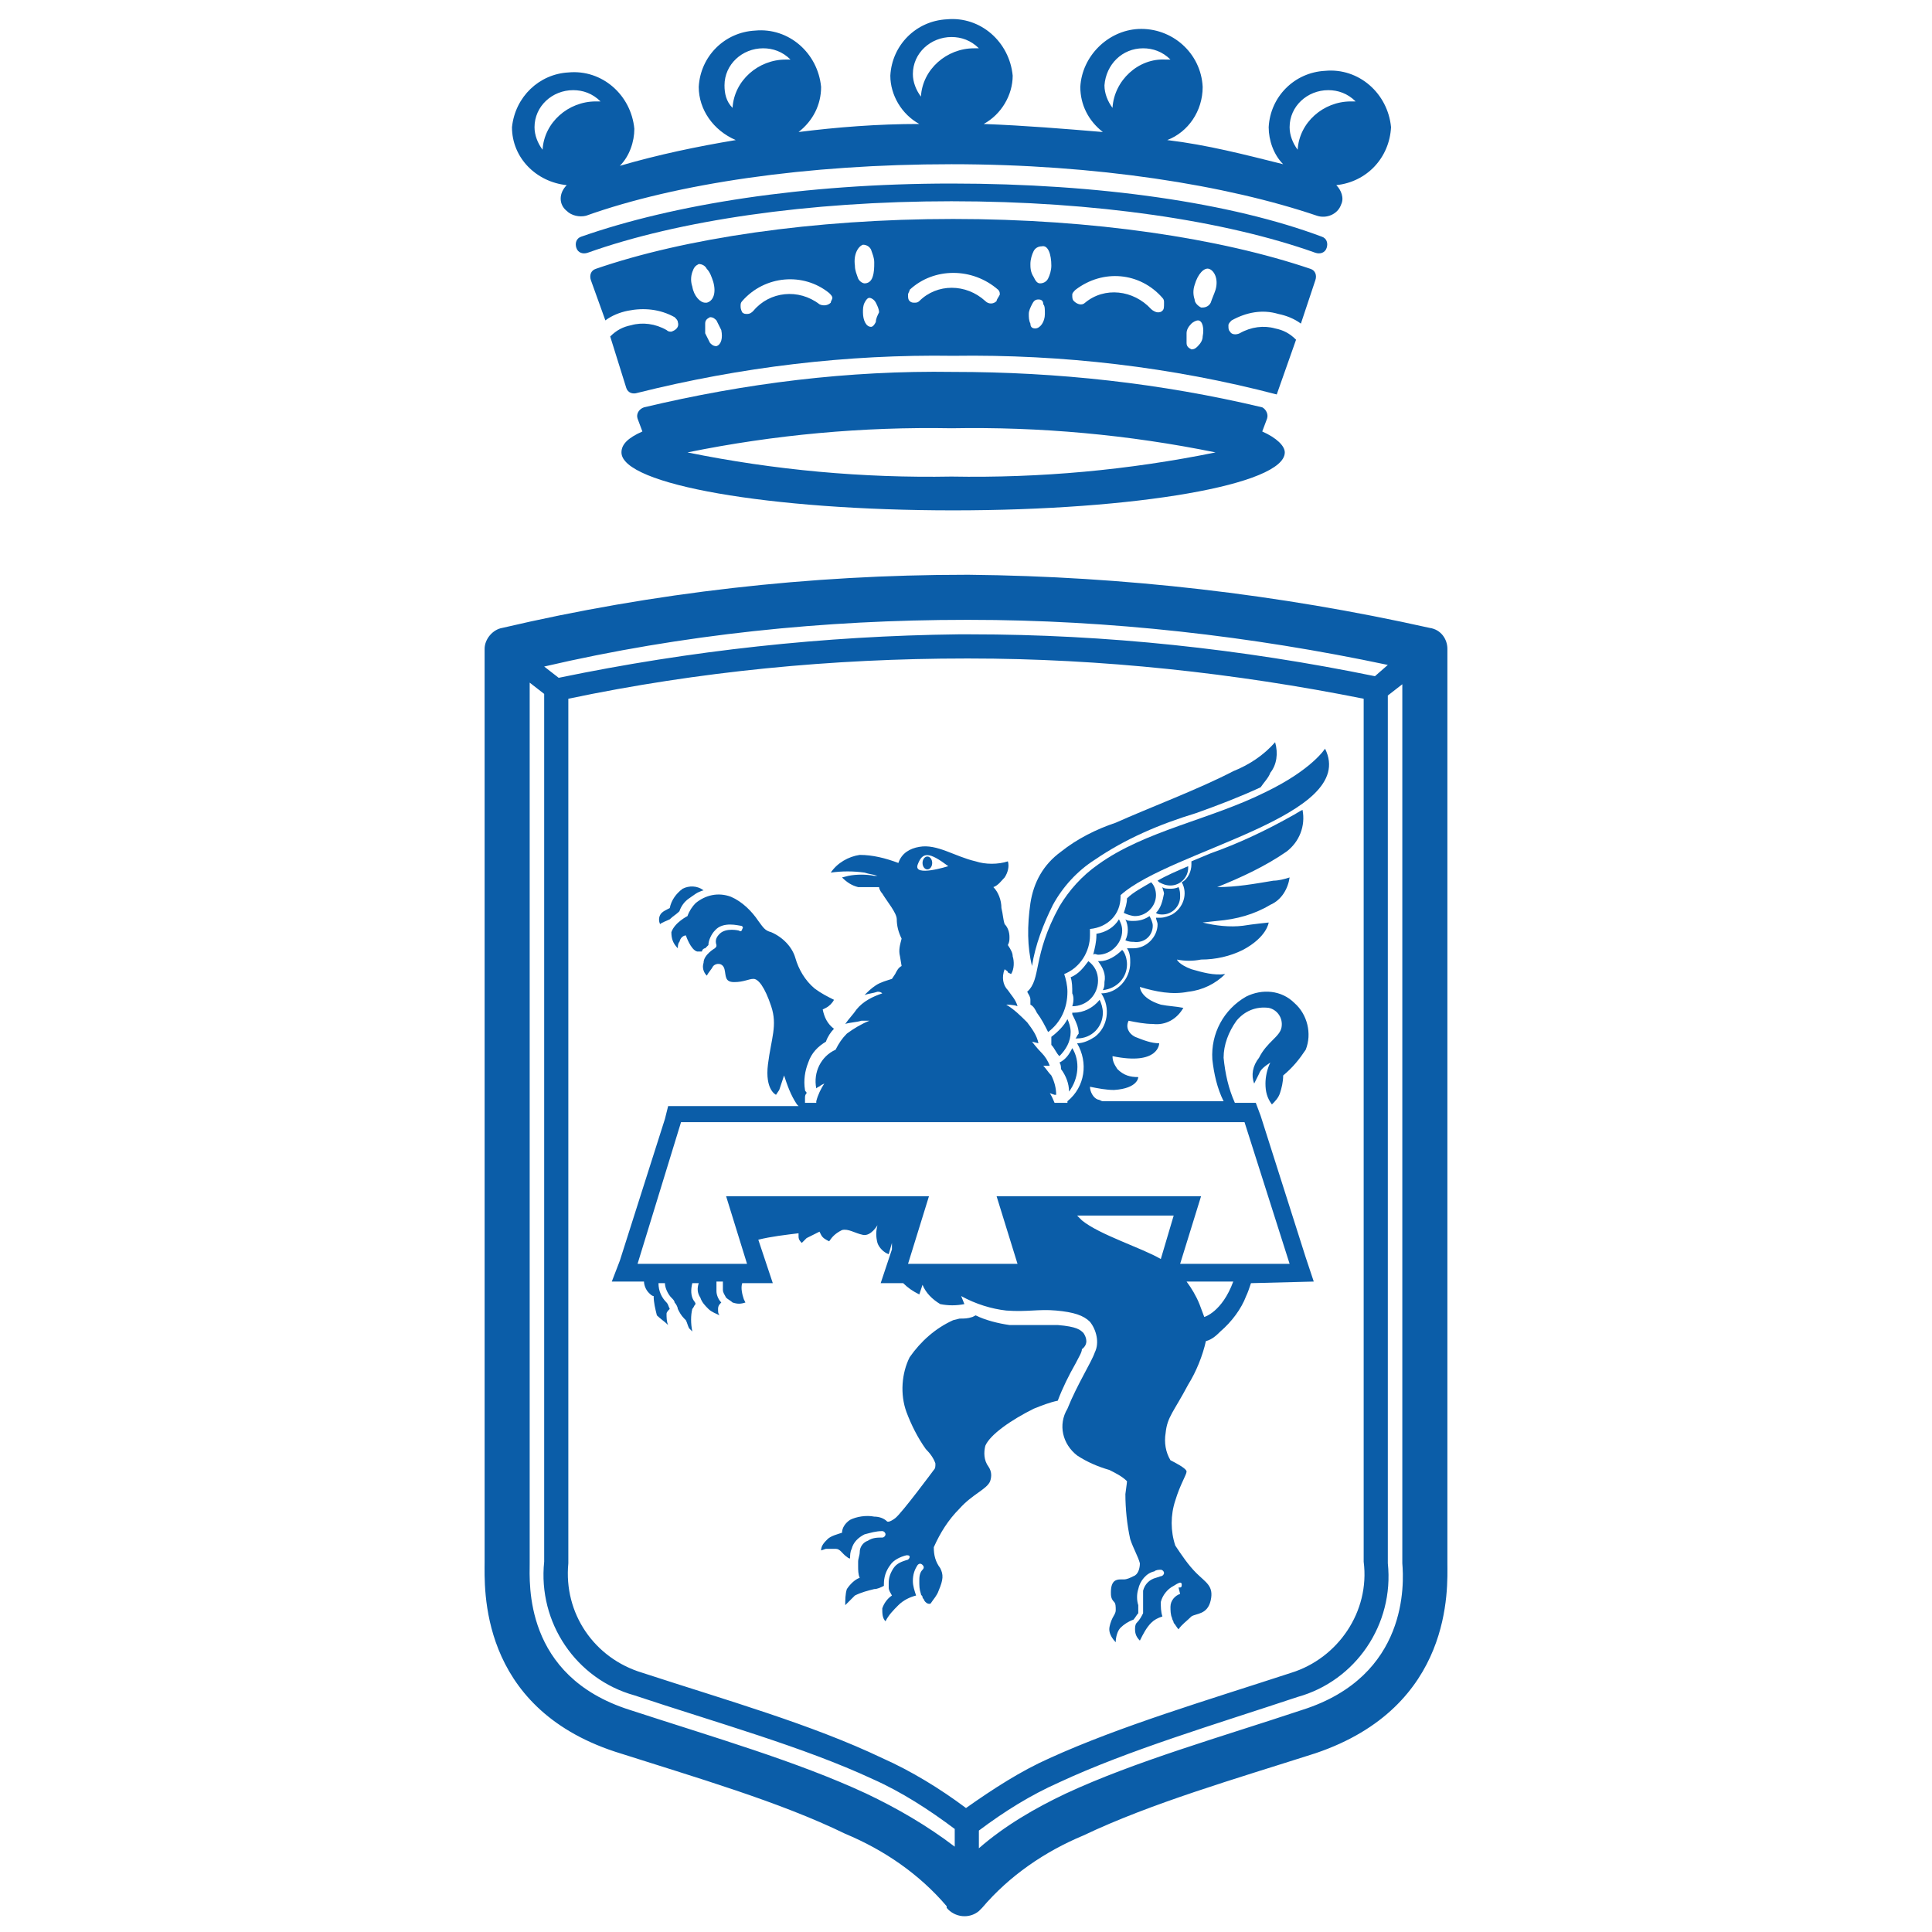
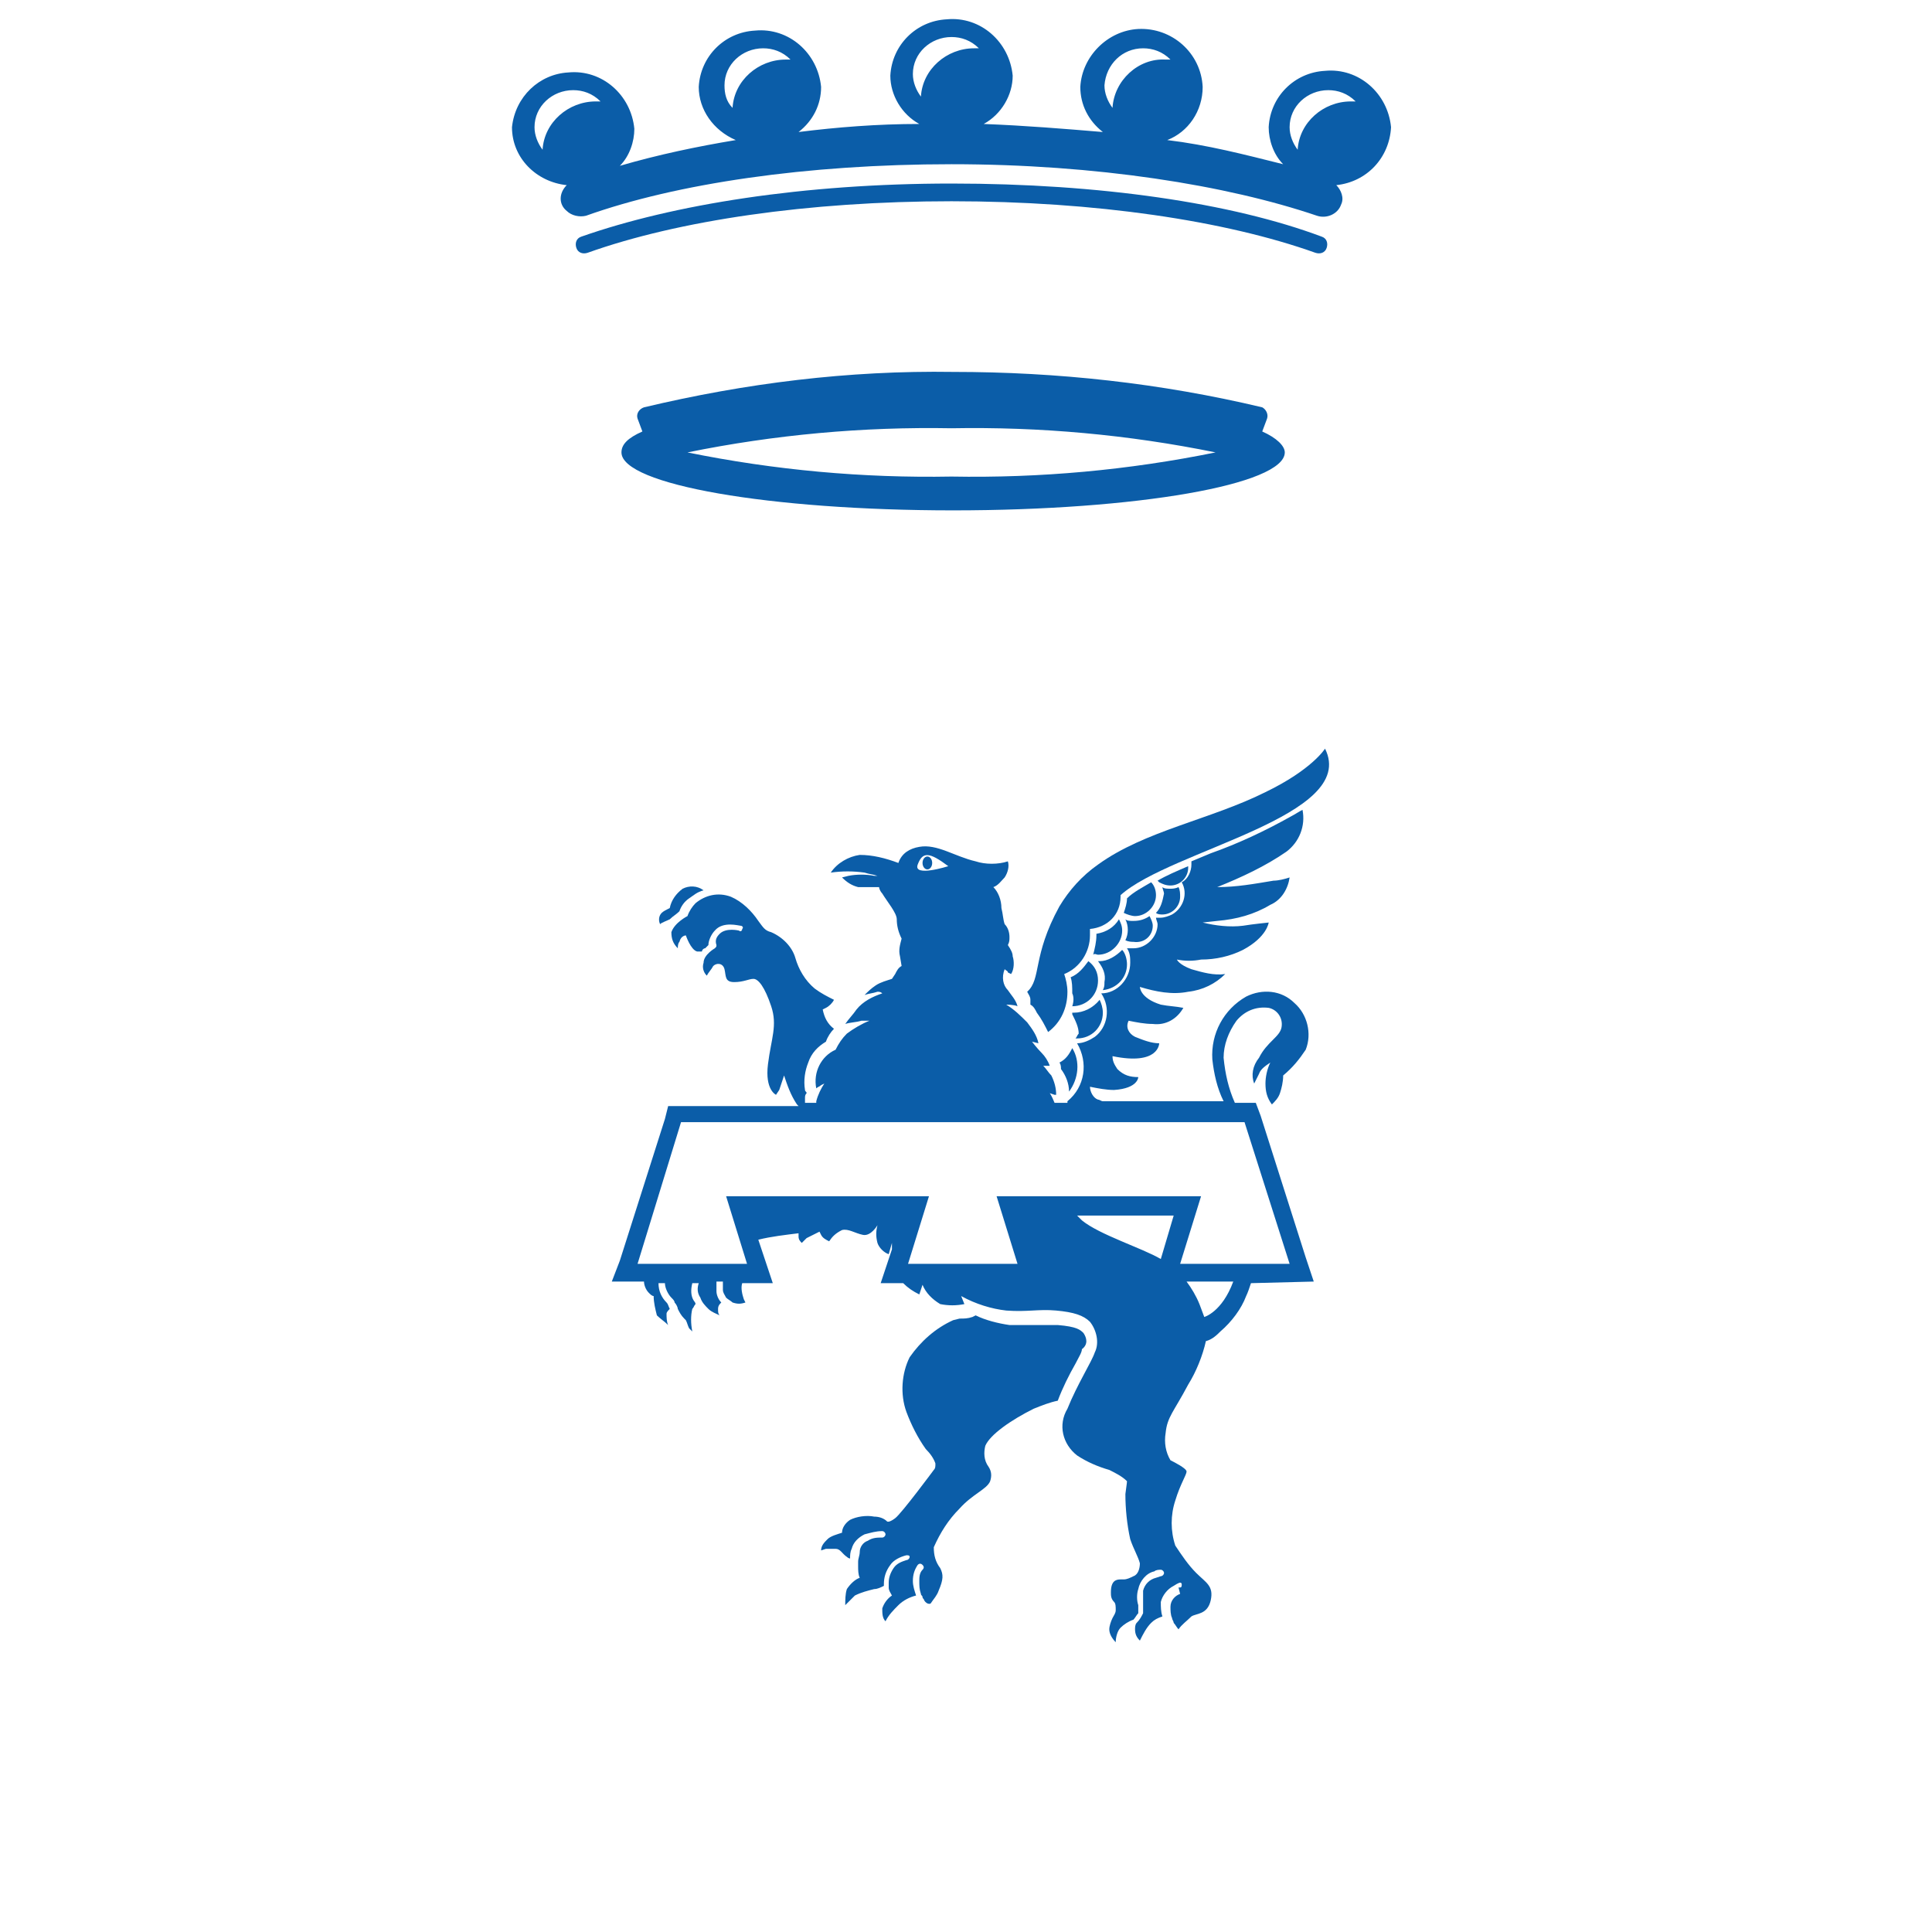
<svg xmlns="http://www.w3.org/2000/svg" version="1.1" id="Livello_1" x="0px" y="0px" viewBox="0 0 120 120" style="enable-background:new 0 0 120 120;" xml:space="preserve">
  <style type="text/css">
	.st0{fill:#0B5DA8;}
</style>
-   <path class="st0" d="M64.1,60c0.2-1.3,0.7-2.6,1.3-3.8l0,0c0.6-1.1,1.5-2.1,2.6-2.8c1.9-1.3,4-2.2,6.3-2.9c1.4-0.5,2.7-1,4-1.6  c0.2-0.3,0.5-0.6,0.6-0.9c0.4-0.5,0.5-1.2,0.3-1.9c-0.7,0.8-1.6,1.4-2.6,1.8c-2.1,1.1-5.3,2.3-7.3,3.2c-1.2,0.4-2.4,1-3.4,1.8  c-1.1,0.8-1.7,1.9-1.9,3.2C63.8,57.5,63.8,58.8,64.1,60L64.1,60z" />
  <path class="st0" d="M82.3,46.5c0,0-0.8,1.3-3.7,2.7c-3.4,1.7-7.5,2.4-10.4,4.5c-1,0.7-1.8,1.6-2.4,2.6c-1.7,3.1-1.1,4.5-2,5.3  c0.1,0.2,0.2,0.3,0.2,0.5c0,0.1,0,0.2,0,0.3c0.2,0.1,0.3,0.3,0.4,0.5c0.3,0.4,0.5,0.8,0.7,1.2c0.8-0.6,1.2-1.5,1.2-2.5  c0-0.4-0.1-0.8-0.2-1.1c1-0.4,1.6-1.4,1.6-2.4c0-0.1,0-0.3,0-0.4c1.1-0.1,1.9-0.9,1.9-2c0,0,0-0.1,0-0.1  C72.7,52.8,84.4,50.7,82.3,46.5z" />
-   <path class="st0" d="M89.9,97.1V40.3c0-0.6-0.4-1.2-1.1-1.3c-9.4-2.1-19-3.2-28.6-3.3H60c-9.7,0-19.4,1.1-28.8,3.3  c-0.6,0.1-1.1,0.7-1.1,1.3v56.7c0,1.6-0.4,9,8.1,11.8c5,1.6,10.2,3.1,14.3,5.1c2.4,1,4.6,2.5,6.3,4.5v0.1c0.5,0.6,1.4,0.7,2,0.2  c0.1-0.1,0.1-0.1,0.2-0.2c1.7-2,3.9-3.5,6.3-4.5c4.2-2,9.4-3.5,14.4-5.1C90.3,106,89.9,98.6,89.9,97.1z M60,38.5h0.2  c8.7,0,17.5,1,26,2.8L85.4,42c-8.3-1.7-16.7-2.6-25.1-2.6h-0.8c-8.3,0.1-16.6,1-24.8,2.7l-0.9-0.7C42.4,39.4,51.2,38.5,60,38.5z   M80.2,103.9c-5.2,1.7-10.6,3.3-15,5.3c-1.8,0.8-3.5,1.9-5.2,3.1c-1.6-1.2-3.4-2.3-5.2-3.1c-4.4-2.1-9.7-3.6-14.9-5.3  c-3-0.9-4.9-3.7-4.6-6.8V43.4c8.1-1.7,16.4-2.5,24.7-2.5h0.2c8.2,0,16.5,0.9,24.5,2.5c0,8.6,0,53.6,0,53.6l0,0  C85.1,100.1,83.1,103,80.2,103.9z M53.8,111.4c-4.3-2-9.5-3.5-14.7-5.2c-6.6-2.1-6.2-7.9-6.2-9.1V42.4l0.9,0.7v53.9  c-0.4,3.8,2,7.3,5.6,8.3c5.1,1.7,10.5,3.2,14.8,5.2c1.8,0.8,3.5,1.9,5.1,3.1v1.1C57.6,113.4,55.7,112.3,53.8,111.4z M80.9,106.2  c-5.1,1.7-10.4,3.2-14.7,5.2c-1.9,0.9-3.8,2-5.4,3.4v-1.1c1.6-1.2,3.2-2.2,5-3c4.3-2,9.7-3.6,14.8-5.3c3.6-1,6-4.5,5.6-8.3  c0-0.1,0-45.7,0-53.9l0.9-0.7v54.6C87.2,98.3,87.5,104.1,80.9,106.2z" />
  <path class="st0" d="M67.3,82.8c-0.2-0.2-0.4-0.4-1.6-0.5c-0.2,0-0.5,0-0.7,0h-0.7h-0.8c-0.3,0-0.6,0-0.8,0  c-0.7-0.1-1.5-0.3-2.1-0.6l-0.2,0.1c-0.3,0.1-0.5,0.1-0.8,0.1L59.2,82c-1.1,0.5-2,1.3-2.7,2.3c-0.5,1-0.6,2.3-0.2,3.4  c0.3,0.8,0.7,1.6,1.2,2.3c0.3,0.3,0.5,0.6,0.6,0.9c0,0.2,0,0.3-0.1,0.4c0,0-2,2.7-2.4,3s-0.5,0.2-0.5,0.2c-0.2-0.2-0.5-0.3-0.8-0.3  c-0.5-0.1-1.1,0-1.5,0.2c-0.3,0.2-0.5,0.5-0.5,0.8c-0.3,0.1-0.7,0.2-0.9,0.4c-0.2,0.2-0.4,0.4-0.4,0.7l0.3-0.1c0.2,0,0.4,0,0.6,0  c0.3,0,0.4,0.3,0.7,0.5c0.1,0.1,0.2,0.1,0.2,0.1c0-0.2,0-0.4,0.1-0.6c0.1-0.4,0.4-0.7,0.8-0.9c0.4-0.1,0.7-0.2,1.1-0.2  c0.1,0,0.2,0.1,0.2,0.2c0,0,0,0,0,0c0,0.1-0.1,0.2-0.2,0.2c0,0,0,0,0,0c-0.3,0-0.6,0-0.9,0.2c-0.3,0.1-0.5,0.4-0.5,0.7  c0,0.2-0.1,0.4-0.1,0.6l0,0v0.3c0,0.2,0,0.5,0.1,0.7c-0.3,0.1-0.6,0.4-0.8,0.7c-0.1,0.3-0.1,0.7-0.1,1c0.2-0.2,0.4-0.4,0.6-0.6  c0.4-0.2,0.8-0.3,1.2-0.4c0.2,0,0.4-0.1,0.6-0.2c0,0,0-0.1,0-0.1c0-0.4,0.1-0.8,0.4-1.2c0.2-0.3,0.6-0.5,1-0.6c0.1,0,0.2,0,0.2,0.1  c0,0,0,0,0,0c0,0.1-0.1,0.2-0.2,0.2c0,0,0,0,0,0c-0.3,0.1-0.6,0.2-0.8,0.5c-0.2,0.3-0.3,0.6-0.3,0.9c0,0.1,0,0.2,0,0.3  c0,0.2,0.1,0.3,0.2,0.5c-0.3,0.2-0.5,0.5-0.6,0.8c0,0.3,0,0.6,0.2,0.8c0.2-0.4,0.5-0.7,0.8-1c0.3-0.3,0.7-0.5,1.1-0.6  c-0.1-0.3-0.2-0.6-0.2-0.9c0-0.4,0.1-0.7,0.3-1c0.1-0.1,0.2-0.1,0.3,0c0.1,0.1,0.1,0.2,0,0.3l0,0c-0.2,0.2-0.2,0.5-0.2,0.7  c0,0.3,0,0.5,0.1,0.8c0,0.1,0.1,0.1,0.1,0.2c0,0.1,0.1,0.1,0.1,0.2c0.2,0.3,0.4,0.2,0.4,0.2c0.2-0.3,0.4-0.5,0.5-0.8  c0.3-0.7,0.3-1,0.1-1.4c-0.3-0.4-0.4-0.8-0.4-1.3c0.4-0.9,0.9-1.7,1.6-2.4c0.8-0.9,1.7-1.2,1.9-1.7c0.1-0.3,0.1-0.6-0.1-0.9  c-0.3-0.4-0.3-0.9-0.2-1.3c0.3-0.7,1.6-1.6,3-2.3c0.5-0.2,1-0.4,1.5-0.5c0.3-0.8,0.7-1.6,1.1-2.3c0.2-0.4,0.4-0.7,0.4-0.9  C67.6,83.5,67.5,83.1,67.3,82.8z" />
  <ellipse class="st0" cx="57.6" cy="53.6" rx="0.3" ry="0.4" />
  <path class="st0" d="M59.1,12.5c8.9,0,17,1.2,22.6,3.2c0.3,0.1,0.6,0,0.7-0.3c0,0,0,0,0,0l0,0c0.1-0.3,0-0.6-0.3-0.7c0,0,0,0,0,0  c-5.6-2.1-13.8-3.3-23-3.3s-17.3,1.3-23,3.3c-0.3,0.1-0.4,0.4-0.3,0.7c0,0,0,0,0,0l0,0c0.1,0.3,0.4,0.4,0.7,0.3c0,0,0,0,0,0  C42.1,13.7,50.2,12.5,59.1,12.5z" />
  <path class="st0" d="M78.4,26.8l0.3-0.8c0.1-0.3-0.1-0.6-0.3-0.7c0,0,0,0,0,0c-6.3-1.5-12.7-2.2-19.2-2.2  c-6.5-0.1-12.9,0.7-19.2,2.2c-0.3,0.1-0.5,0.4-0.4,0.7c0,0,0,0,0,0l0.3,0.8c-0.9,0.4-1.3,0.8-1.3,1.3c0,2,9.2,3.6,20.6,3.6  s20.6-1.6,20.6-3.6C79.8,27.7,79.3,27.2,78.4,26.8z M59.1,29.6c-5.5,0.1-11-0.4-16.4-1.5c5.4-1.1,10.9-1.6,16.4-1.5  c5.5-0.1,11,0.4,16.4,1.5C70.1,29.2,64.6,29.7,59.1,29.6z" />
-   <path class="st0" d="M79.2,20.4c-0.7-0.2-1.5-0.1-2.2,0.3c-0.2,0.1-0.5,0.1-0.6-0.1c0,0,0,0,0,0c-0.1-0.1-0.1-0.2-0.1-0.4  c0-0.1,0.1-0.2,0.2-0.3c0.9-0.5,1.9-0.7,2.9-0.4c0.5,0.1,1,0.3,1.4,0.6l0.9-2.7c0.1-0.3,0-0.6-0.3-0.7c0,0,0,0,0,0  c-5.6-1.9-13.5-3.1-22.2-3.1s-16.7,1.2-22.2,3.1c-0.3,0.1-0.4,0.4-0.3,0.7c0,0,0,0,0,0l0.9,2.5c0.4-0.3,0.9-0.5,1.4-0.6  c1-0.2,2-0.1,2.9,0.4c0.1,0.1,0.2,0.2,0.2,0.3c0.1,0.3-0.1,0.5-0.4,0.6c-0.1,0-0.2,0-0.3-0.1c-0.7-0.4-1.5-0.5-2.2-0.3  c-0.5,0.1-0.9,0.3-1.3,0.7l1,3.2c0.1,0.3,0.4,0.4,0.7,0.3c6.4-1.6,13-2.4,19.6-2.3c6.8-0.1,13.6,0.7,20.1,2.4l1.2-3.4  C80.1,20.7,79.7,20.5,79.2,20.4z M43,17.8c-0.1-0.3-0.1-0.6,0-0.9c0.1-0.3,0.2-0.4,0.4-0.5c0.2,0,0.4,0.1,0.5,0.3  c0.2,0.2,0.3,0.5,0.4,0.8c0.2,0.7,0,1.2-0.4,1.3h-0.1C43.5,18.8,43.1,18.4,43,17.8z M44.5,21.5L44.5,21.5c-0.2,0-0.3-0.1-0.4-0.2  c-0.1-0.2-0.2-0.4-0.3-0.6c0-0.2,0-0.4,0-0.6c0-0.2,0.1-0.3,0.3-0.4c0.2,0,0.3,0.1,0.4,0.2c0.1,0.2,0.2,0.4,0.3,0.6  C44.9,21,44.8,21.4,44.5,21.5L44.5,21.5z M51.6,18.8c-0.2,0.2-0.5,0.2-0.7,0.1c-1.3-1-3.1-0.8-4.1,0.4c-0.1,0.1-0.2,0.2-0.4,0.2  c-0.1,0-0.2,0-0.3-0.1C46,19.2,46,19.1,46,19c0-0.1,0-0.2,0.1-0.3c1.4-1.6,3.8-1.8,5.4-0.5c0.1,0.1,0.2,0.2,0.2,0.3  C51.7,18.6,51.6,18.7,51.6,18.8L51.6,18.8z M53.3,17.3c-0.1-0.3-0.2-0.5-0.2-0.8c-0.1-0.7,0.2-1.2,0.5-1.3c0.2,0,0.4,0.1,0.5,0.3  c0.1,0.3,0.2,0.5,0.2,0.8c0,0.3,0,0.6-0.1,0.9c-0.1,0.3-0.3,0.4-0.5,0.4l0,0C53.6,17.6,53.4,17.5,53.3,17.3L53.3,17.3z M54.4,20  c-0.1,0.2-0.2,0.3-0.3,0.3l0,0c-0.3,0-0.5-0.4-0.5-0.9c0-0.2,0-0.4,0.1-0.6c0.1-0.2,0.2-0.3,0.3-0.3s0.3,0.1,0.4,0.3  c0.1,0.2,0.2,0.4,0.2,0.6C54.5,19.6,54.4,19.8,54.4,20z M61.9,18.7c-0.2,0.2-0.5,0.2-0.7,0c-1.2-1.1-3-1.1-4.1,0  c-0.1,0.1-0.2,0.1-0.3,0.1c-0.1,0-0.2,0-0.3-0.1c-0.1-0.1-0.1-0.2-0.1-0.4c0-0.1,0.1-0.2,0.1-0.3c1.5-1.4,3.9-1.4,5.5,0  c0.1,0.1,0.1,0.2,0.1,0.3C62,18.5,61.9,18.6,61.9,18.7L61.9,18.7z M64.9,19.5c0,0.5-0.3,0.9-0.6,0.9l0,0c-0.2,0-0.3-0.1-0.3-0.3  c-0.1-0.2-0.1-0.4-0.1-0.6c0-0.2,0.1-0.4,0.2-0.6c0.1-0.2,0.2-0.3,0.4-0.3c0.2,0,0.3,0.1,0.3,0.3C64.9,19,64.9,19.2,64.9,19.5  L64.9,19.5z M65.3,16.5c0,0.3-0.1,0.6-0.2,0.8c-0.1,0.2-0.3,0.3-0.5,0.3l0,0c-0.2,0-0.3-0.2-0.4-0.4C64,16.9,64,16.6,64,16.4  c0-0.3,0.1-0.6,0.2-0.8c0.1-0.2,0.3-0.3,0.5-0.3C65.1,15.2,65.3,15.8,65.3,16.5L65.3,16.5z M72.2,19.3c-0.1,0.1-0.2,0.1-0.3,0.1  c-0.1,0-0.3-0.1-0.4-0.2c-1.1-1.2-2.9-1.4-4.1-0.4c-0.2,0.2-0.5,0.1-0.7-0.1c-0.1-0.1-0.1-0.2-0.1-0.4c0-0.1,0.1-0.2,0.2-0.3  c1.7-1.3,4-1.1,5.4,0.5c0.1,0.1,0.1,0.2,0.1,0.3C72.3,19.1,72.3,19.2,72.2,19.3L72.2,19.3z M74.7,20.9c0,0.2-0.1,0.4-0.3,0.6  c-0.1,0.1-0.2,0.2-0.4,0.2H74c-0.2-0.1-0.3-0.2-0.3-0.4c0-0.2,0-0.4,0-0.6c0-0.2,0.1-0.4,0.3-0.6c0.1-0.1,0.3-0.2,0.4-0.2  C74.7,19.9,74.8,20.4,74.7,20.9L74.7,20.9z M75.5,18c-0.1,0.3-0.2,0.5-0.3,0.8c-0.1,0.2-0.3,0.3-0.5,0.3h-0.1  c-0.2-0.1-0.4-0.3-0.4-0.5c-0.1-0.3-0.1-0.6,0-0.9c0.2-0.7,0.6-1.1,0.9-1S75.7,17.3,75.5,18z" />
  <path class="st0" d="M86.4,7.9c-0.2-2.1-2-3.7-4.1-3.5c-1.9,0.1-3.4,1.6-3.5,3.5c0,0.8,0.3,1.7,0.9,2.3C77.3,9.6,75,9,72.5,8.7  c1.3-0.5,2.2-1.8,2.2-3.3c-0.1-2.1-1.9-3.7-4-3.6c-1.9,0.1-3.5,1.7-3.6,3.6c0,1.1,0.5,2.1,1.4,2.8c-2.4-0.2-4.8-0.4-7.4-0.5  c1.1-0.6,1.8-1.8,1.8-3c-0.2-2.1-2-3.7-4.1-3.5c-1.9,0.1-3.4,1.6-3.5,3.5c0,1.2,0.7,2.4,1.8,3c-2.6,0-5.1,0.2-7.5,0.5  C50.5,7.5,51,6.5,51,5.4c-0.2-2.1-2-3.7-4.1-3.5c-1.9,0.1-3.4,1.6-3.5,3.5c0,1.4,0.9,2.7,2.3,3.3c-2.4,0.4-4.8,0.9-7.2,1.6  c0.6-0.6,0.9-1.5,0.9-2.3c-0.2-2.1-2-3.7-4.1-3.5C33.5,4.6,32,6,31.8,7.9c0,1.9,1.5,3.4,3.4,3.6c-0.5,0.5-0.5,1.2,0,1.6  c0.3,0.3,0.8,0.4,1.2,0.3c5.6-2,13.7-3.2,22.7-3.2s17.1,1.3,22.7,3.2c0.6,0.2,1.3-0.1,1.5-0.7c0.2-0.4,0-0.9-0.3-1.2  C84.9,11.3,86.3,9.8,86.4,7.9z M37,6.3c-1.7,0-3.2,1.3-3.3,3c-0.3-0.4-0.5-0.9-0.5-1.4c0-1.3,1.1-2.3,2.4-2.3c0.6,0,1.2,0.2,1.7,0.7  L37,6.3z M48.8,3.7c-1.7,0-3.2,1.3-3.3,3C45.1,6.3,45,5.8,45,5.3C45,4,46.1,3,47.4,3c0.6,0,1.2,0.2,1.7,0.7L48.8,3.7z M60.5,3  c-1.7,0-3.2,1.3-3.3,3c-0.3-0.4-0.5-0.9-0.5-1.4c0-1.3,1.1-2.3,2.4-2.3c0.6,0,1.2,0.2,1.7,0.7H60.5z M69.1,6.7  c-0.3-0.4-0.5-0.9-0.5-1.4C68.7,4,69.7,3,71,3c0.6,0,1.2,0.2,1.7,0.7h-0.3C70.7,3.6,69.2,5,69.1,6.7z M83.9,6.3  c-1.7,0-3.2,1.3-3.3,3c-0.3-0.4-0.5-0.9-0.5-1.4c0-1.3,1.1-2.3,2.4-2.3c0.6,0,1.2,0.2,1.7,0.7L83.9,6.3z" />
  <path class="st0" d="M41.6,57.1c0.2-0.2,0.4-0.3,0.6-0.5c0.1-0.3,0.3-0.6,0.6-0.8c0.3-0.2,0.5-0.4,0.9-0.5c-0.4-0.3-0.9-0.3-1.3-0.1  c-0.4,0.3-0.7,0.7-0.8,1.2c-0.2,0.1-0.4,0.2-0.5,0.3c-0.2,0.2-0.2,0.5-0.1,0.7C41.1,57.3,41.4,57.2,41.6,57.1L41.6,57.1z" />
  <path class="st0" d="M68.2,59.3c0.8,0,1.5-0.7,1.5-1.5c0-0.3-0.1-0.5-0.2-0.7c-0.3,0.5-0.8,0.8-1.4,0.9v0.1c0,0.4-0.1,0.8-0.2,1.2  C68,59.2,68.1,59.3,68.2,59.3z" />
  <path class="st0" d="M71.8,55.6c0-0.3-0.1-0.6-0.3-0.8c-0.5,0.3-1.1,0.6-1.5,1c0,0.3-0.1,0.6-0.2,0.9c0.2,0.1,0.5,0.2,0.7,0.2  C71.2,56.9,71.8,56.3,71.8,55.6C71.8,55.6,71.8,55.6,71.8,55.6z" />
  <path class="st0" d="M72.7,55c0.6,0,1.1-0.5,1.1-1.1c0,0,0-0.1,0-0.1c-0.7,0.3-1.4,0.6-1.9,0.9l0.1,0.1C72.2,54.9,72.4,55,72.7,55z" />
  <path class="st0" d="M66.6,62.5L66.6,62.5c0.9,0,1.6-0.7,1.6-1.6c0-0.5-0.2-0.9-0.6-1.2c-0.3,0.4-0.6,0.8-1.1,1  c0.1,0.3,0.1,0.6,0.1,1C66.7,61.9,66.7,62.2,66.6,62.5z" />
-   <path class="st0" d="M65.3,64.9L65.3,64.9c0.2,0.2,0.3,0.5,0.5,0.7c0.4-0.4,0.7-0.9,0.7-1.5c0-0.3-0.1-0.6-0.2-0.8  c-0.2,0.4-0.6,0.8-1,1.1l0,0C65.3,64.6,65.3,64.8,65.3,64.9z" />
  <path class="st0" d="M71.6,57.5c0-0.2-0.1-0.4-0.2-0.6l0,0c-0.3,0.2-0.6,0.3-1,0.3c-0.2,0-0.4,0-0.5-0.1c0.2,0.4,0.2,0.9,0,1.3l0,0  c0.2,0.1,0.4,0.1,0.5,0.1C71.1,58.6,71.6,58.1,71.6,57.5z" />
  <path class="st0" d="M71.8,56.7c0.1,0.1,0.3,0.1,0.4,0.1c0.6,0,1.1-0.5,1.1-1.1c0-0.2,0-0.4-0.1-0.6c-0.2,0.1-0.4,0.1-0.5,0.1  c-0.2,0-0.4,0-0.5-0.1c0,0.1,0.1,0.3,0.1,0.4C72.2,56,72.1,56.4,71.8,56.7L71.8,56.7z" />
  <path class="st0" d="M70,59.9c0-0.3-0.1-0.7-0.3-0.9c-0.4,0.4-0.9,0.7-1.4,0.7h-0.1c0.3,0.4,0.5,0.8,0.4,1.3c0,0.2,0,0.3-0.1,0.5  C69.4,61.4,70,60.7,70,59.9z" />
  <path class="st0" d="M66.8,64.5h0.1c0.9,0,1.6-0.7,1.6-1.6c0-0.3-0.1-0.6-0.2-0.8c-0.4,0.5-1,0.8-1.6,0.8h-0.1V63  c0.2,0.4,0.4,0.8,0.4,1.2C66.9,64.3,66.9,64.4,66.8,64.5z" />
  <path class="st0" d="M65.9,66.4c0.3,0.4,0.5,0.9,0.5,1.4c0.6-0.8,0.7-1.9,0.2-2.7l0,0c-0.2,0.4-0.4,0.7-0.8,0.9  C65.9,66.1,65.9,66.3,65.9,66.4L65.9,66.4z" />
  <path class="st0" d="M81.6,79.6l-0.5-1.5l-2.8-8.8l-0.3-0.8h-1.3c-0.4-0.9-0.6-1.8-0.7-2.8c0-0.8,0.3-1.6,0.8-2.3  c0.5-0.6,1.2-0.9,2-0.8c0.5,0.1,0.9,0.6,0.8,1.2c-0.1,0.6-0.9,0.9-1.4,1.9c-0.4,0.5-0.5,1.1-0.3,1.6c0.1-0.2,0.2-0.4,0.3-0.6  c0.1-0.3,0.4-0.5,0.7-0.7c-0.2,0.4-0.3,0.9-0.3,1.3c0,0.5,0.1,0.9,0.4,1.3c0.2-0.2,0.4-0.4,0.5-0.7c0.1-0.3,0.2-0.7,0.2-1.1  c0.6-0.5,1-1,1.4-1.6c0.4-1,0.1-2.2-0.7-2.9c-0.8-0.8-2-0.9-3-0.4c-1.4,0.8-2.2,2.3-2.1,3.9c0.1,0.9,0.3,1.8,0.7,2.6h-7.5  c-0.1,0-0.2-0.1-0.3-0.1c-0.3-0.1-0.5-0.5-0.5-0.8c0.5,0.1,1,0.2,1.5,0.2c1.5-0.1,1.5-0.8,1.5-0.8c-0.5,0-0.9-0.1-1.3-0.5  c-0.2-0.3-0.3-0.5-0.3-0.8c2.9,0.6,2.9-0.8,2.9-0.8c-0.5,0-1-0.2-1.5-0.4c-0.4-0.2-0.6-0.6-0.4-1c0.5,0.1,1,0.2,1.5,0.2  c0.8,0.1,1.5-0.3,1.9-1c-0.5-0.1-0.9-0.1-1.4-0.2c-1.3-0.4-1.3-1.1-1.3-1.1c1,0.3,2,0.5,3,0.3c0.9-0.1,1.7-0.5,2.3-1.1  c-0.7,0.1-1.4-0.1-2.1-0.3c-0.8-0.3-0.9-0.6-0.9-0.6c0.5,0.1,1,0.1,1.5,0c0.9,0,1.8-0.2,2.6-0.6c1.5-0.8,1.6-1.7,1.6-1.7  s-1,0.1-1.6,0.2c-0.8,0.1-1.7,0-2.5-0.2l0.9-0.1c1.2-0.1,2.3-0.4,3.3-1c0.7-0.3,1.1-1,1.2-1.7c-0.3,0.1-0.7,0.2-1,0.2  c-1.2,0.2-2.3,0.4-3.5,0.4c1.5-0.6,3-1.3,4.3-2.2c0.8-0.6,1.2-1.6,1-2.6c-0.2,0.1-0.5,0.3-0.7,0.4c-1.6,0.9-3.3,1.7-5,2.3l-1.2,0.5  c0,0.1,0,0.2,0,0.2c0,0.4-0.2,0.9-0.6,1.1c0.4,0.7,0.1,1.6-0.6,2c-0.2,0.1-0.5,0.2-0.7,0.2c-0.1,0-0.2,0-0.3,0  c0,0.1,0.1,0.3,0.1,0.4c0,0.8-0.7,1.5-1.5,1.5c-0.1,0-0.2,0-0.4,0c0.2,0.3,0.2,0.6,0.2,0.9c0,1-0.8,1.9-1.8,1.9  c0.6,0.9,0.4,2.1-0.4,2.7c-0.3,0.2-0.7,0.4-1.1,0.4c0.7,1.2,0.5,2.7-0.6,3.6v0.1h-0.8c-0.2-0.5-0.3-0.6-0.3-0.6l0.3,0.1h0.1  c0-0.4-0.1-0.8-0.3-1.2c-0.2-0.2-0.3-0.4-0.5-0.6c0.1,0,0.2,0,0.3,0h0.1c-0.1-0.3-0.3-0.6-0.5-0.8c-0.3-0.3-0.6-0.7-0.6-0.7l0.4,0.1  c-0.1-0.5-0.4-0.9-0.7-1.3c-0.4-0.4-0.8-0.8-1.3-1.1c0,0,0.5,0,0.7,0.1c-0.1-0.4-0.4-0.7-0.6-1c-0.3-0.3-0.4-0.8-0.2-1.3  c0.1,0.1,0.2,0.1,0.2,0.2l0.2,0.1c0.2-0.3,0.2-0.8,0.1-1.1c0-0.2-0.1-0.4-0.3-0.7c0.1-0.2,0.1-0.3,0.1-0.5c0-0.3-0.1-0.6-0.3-0.8  c-0.1-0.3-0.1-0.6-0.2-1c0-0.5-0.2-1-0.5-1.3c0.3-0.1,0.5-0.4,0.7-0.6c0.2-0.3,0.3-0.7,0.2-1c-0.6,0.2-1.4,0.2-2,0  c-1.3-0.3-2.4-1.1-3.5-0.9c-0.6,0.1-1.1,0.4-1.3,1c-0.8-0.3-1.6-0.5-2.4-0.5c-0.7,0.1-1.4,0.5-1.8,1.1c0.7-0.1,1.4-0.1,2.1,0  c0.3,0.1,0.5,0.1,0.8,0.2h-0.2c-0.5-0.1-1.1-0.1-1.6,0l-0.4,0.1c0.3,0.3,0.6,0.5,1,0.6c0.4,0,0.9,0,1.3,0c0,0.1,0.1,0.3,0.2,0.4  c0.3,0.5,0.9,1.2,0.9,1.6c0,0.4,0.1,0.8,0.3,1.2c-0.1,0.4-0.2,0.7-0.1,1.1l0.1,0.6c-0.2,0.1-0.3,0.3-0.4,0.5l-0.2,0.3  c-0.3,0.1-0.7,0.2-1,0.4c-0.3,0.2-0.5,0.4-0.7,0.6c0.3-0.1,0.5-0.1,0.8-0.2c0.1,0,0.2,0,0.3,0.1c-0.6,0.2-1.2,0.5-1.6,1  c-0.2,0.3-0.5,0.6-0.7,0.9c0.3-0.1,0.7-0.1,1-0.2H54c-0.5,0.2-1,0.5-1.4,0.8c-0.3,0.3-0.5,0.6-0.7,1c-0.9,0.4-1.4,1.4-1.2,2.4  c0.1-0.1,0.2-0.1,0.3-0.2l0.2-0.1c-0.2,0.3-0.4,0.7-0.5,1.1c0,0,0,0.1,0,0.1H50c0-0.1,0-0.2,0-0.3s0-0.2,0.1-0.3  c0-0.1-0.1-0.1-0.1-0.2c-0.1-0.6,0-1.2,0.2-1.7c0.2-0.6,0.6-1,1.1-1.3c0.1-0.3,0.3-0.6,0.5-0.8c-0.4-0.3-0.6-0.7-0.7-1.2l0.2-0.1  c0.2-0.1,0.4-0.3,0.5-0.5c-0.4-0.2-0.8-0.4-1.2-0.7c-0.6-0.5-1-1.2-1.2-1.9c-0.2-0.7-0.8-1.3-1.5-1.6c-0.4-0.1-0.5-0.3-0.8-0.7  c-0.4-0.6-1-1.2-1.7-1.5c-0.8-0.3-1.6-0.1-2.2,0.4c-0.2,0.2-0.4,0.5-0.5,0.8c0,0-0.8,0.4-1,1c0,0.4,0.1,0.7,0.4,1  c0-0.1,0-0.3,0.1-0.4c0.1-0.4,0.4-0.4,0.4-0.4s0.3,0.9,0.7,1h0.3c0-0.1,0.1-0.2,0.2-0.2c0.1-0.1,0.2-0.2,0.2-0.2  c0-0.3,0.2-0.7,0.4-0.9c0.5-0.6,1.5-0.3,1.6-0.3c0.1,0,0.2,0.1,0.1,0.2c0,0,0,0,0,0c0,0.1-0.1,0.2-0.2,0.1c0,0,0,0,0,0  c0,0-0.8-0.2-1.2,0.2c-0.2,0.2-0.3,0.4-0.2,0.7c0,0.1,0,0.1-0.1,0.2l0,0c0,0-0.7,0.4-0.7,0.9c-0.1,0.3,0,0.6,0.2,0.8  c0.1-0.2,0.3-0.4,0.4-0.6c0.2-0.2,0.6-0.2,0.7,0.2S45,61,45.6,61s0.9-0.2,1.2-0.2s0.7,0.5,1.1,1.7s0,2-0.2,3.6s0.5,1.9,0.5,1.9  s0,0,0.2-0.3c0.1-0.3,0.2-0.6,0.3-0.9c0.2,0.6,0.4,1.2,0.8,1.8l0.1,0.1h-8.1l-0.2,0.8l-2.8,8.8L38,79.6h2c0,0.2,0.1,0.5,0.3,0.7  c0.1,0.1,0.2,0.2,0.3,0.2c0,0.4,0.1,0.8,0.2,1.2c0.2,0.2,0.5,0.4,0.7,0.6c-0.1-0.2-0.1-0.5-0.1-0.7c0-0.1,0.1-0.2,0.2-0.3  c-0.1-0.2-0.1-0.3-0.2-0.4c-0.3-0.3-0.5-0.7-0.5-1.2h0.4c0,0.3,0.2,0.7,0.4,0.9c0.1,0.1,0.2,0.2,0.2,0.3c0.1,0.1,0.2,0.3,0.2,0.4  c0.1,0.2,0.2,0.4,0.4,0.6l0.1,0.1c0.1,0.2,0.1,0.3,0.2,0.5l0.2,0.2c-0.1-0.5-0.1-1,0-1.4c0.1-0.1,0.1-0.2,0.2-0.3  c0-0.1-0.1-0.2-0.1-0.2c-0.2-0.3-0.2-0.7-0.1-1.1h0.4c-0.1,0.3-0.1,0.6,0.1,0.9c0.1,0.3,0.3,0.5,0.5,0.7c0.2,0.2,0.5,0.3,0.7,0.4  c-0.1-0.1-0.1-0.2-0.1-0.4c0-0.2,0.1-0.3,0.2-0.4c-0.2-0.2-0.3-0.5-0.3-0.7c0-0.2,0-0.4,0-0.6h0.4c0,0.2,0,0.3,0,0.5  c0,0.2,0.1,0.3,0.2,0.5c0.1,0.1,0.3,0.2,0.4,0.3c0.3,0.1,0.5,0.1,0.8,0l-0.1-0.2c-0.1-0.3-0.2-0.7-0.1-1H48l-0.5-1.5l-0.4-1.2l0,0  c0.8-0.2,1.7-0.3,2.5-0.4v0.2c0,0.2,0.1,0.3,0.2,0.4c0.1-0.1,0.2-0.2,0.3-0.3c0.2-0.1,0.8-0.4,0.8-0.4l0.1,0.2  c0.1,0.2,0.3,0.3,0.5,0.4c0.2-0.3,0.4-0.5,0.8-0.7c0.4-0.1,0.8,0.2,1.3,0.3s0.9-0.6,0.9-0.6c-0.1,0.4-0.1,0.7,0,1.1  c0.1,0.3,0.4,0.6,0.7,0.7l0.2-0.7c0,0,0,0.2,0,0.4l-0.2,0.6l-0.5,1.5h1.4c0.3,0.3,0.6,0.5,1,0.7l0.2-0.6c0.2,0.5,0.6,0.9,1.1,1.2  c0.5,0.1,1,0.1,1.5,0l-0.2-0.5c0.9,0.5,1.9,0.8,2.8,0.9c1.3,0.1,2-0.1,3.1,0s1.7,0.3,2.1,0.7c0.4,0.5,0.6,1.3,0.3,1.9  c-0.2,0.6-1.1,2-1.7,3.5c-0.6,1-0.3,2.2,0.6,2.9c0.6,0.4,1.3,0.7,2,0.9c0.4,0.2,0.8,0.4,1.1,0.7c0,0,0,0.1-0.1,0.8  c0,0.9,0.1,1.9,0.3,2.8c0.2,0.6,0.5,1.1,0.6,1.5c0,0.3-0.1,0.7-0.4,0.8l0,0l0,0c-0.2,0.1-0.4,0.2-0.6,0.2h-0.2  c-0.3,0-0.6,0.1-0.6,0.8c0,0.2,0,0.4,0.2,0.6c0.1,0.1,0.1,0.3,0.1,0.5c0,0.2-0.1,0.3-0.2,0.5l0,0c-0.1,0.2-0.2,0.5-0.2,0.7  c0,0.3,0.2,0.6,0.4,0.8c0-0.3,0.1-0.7,0.3-0.9c0.2-0.2,0.5-0.4,0.8-0.5l0,0c0.1-0.1,0.2-0.3,0.3-0.4c0-0.2,0-0.3,0-0.5  c-0.1-0.3-0.1-0.7,0-1c0.1-0.5,0.5-1,1-1.1c0.1-0.1,0.3-0.1,0.4-0.1c0.1,0,0.2,0.1,0.2,0.2c0,0,0,0,0,0c0,0.1-0.1,0.2-0.2,0.2  c0,0,0,0,0,0l-0.3,0.1c-0.4,0.1-0.7,0.4-0.8,0.8c0,0.3,0,0.6,0,0.8c0,0.2,0,0.4,0,0.6c-0.1,0.2-0.2,0.4-0.4,0.6  c-0.1,0.1-0.1,0.3-0.1,0.4c0,0.3,0.1,0.5,0.3,0.7c0.2-0.4,0.4-0.8,0.7-1.1c0.2-0.2,0.4-0.3,0.7-0.4c-0.1-0.3-0.1-0.6-0.1-0.9  c0.1-0.4,0.4-0.8,0.8-1c0.3-0.2,0.4-0.2,0.4-0.2c0.1,0,0.1,0.1,0.1,0.1c0,0.1,0,0.2-0.1,0.2c0,0,0,0,0,0h-0.1L73.3,99  c-0.3,0.1-0.6,0.4-0.6,0.8c0,0.2,0,0.5,0.1,0.7c0,0.1,0.1,0.2,0.1,0.3c0.1,0.1,0.2,0.3,0.3,0.4c0.2-0.3,0.5-0.5,0.8-0.8  c0.3-0.2,1-0.1,1.2-1s-0.3-1.1-0.9-1.7c-0.5-0.5-0.9-1.1-1.3-1.7c-0.3-0.9-0.3-1.9,0-2.8c0.3-1,0.7-1.6,0.7-1.8s-0.8-0.6-1-0.7  c-0.3-0.5-0.4-1.1-0.3-1.7c0.1-1,0.5-1.3,1.4-3c0.5-0.8,0.9-1.8,1.1-2.7c0.4-0.1,0.7-0.4,0.9-0.6c0.7-0.6,1.3-1.4,1.6-2.2  c0.1-0.2,0.2-0.5,0.3-0.8L81.6,79.6L81.6,79.6z M57,53.7c0.3-0.8,0.7-0.8,1.9,0.1C58.9,53.8,56.7,54.5,57,53.7z M42.3,69.7h35  l1.4,4.4l0,0l1.4,4.4h-6.8l1.3-4.2H61.9l1.3,4.2h-6.8l1.3-4.2H45.1l1.3,4.2h-6.8L42.3,69.7z M67.2,75.8c-0.1-0.1-0.2-0.2-0.3-0.3h6  l-0.8,2.7l0,0C70.9,77.5,68.3,76.7,67.2,75.8L67.2,75.8z M74.8,81.8L74.5,81c-0.2-0.5-0.5-1-0.8-1.4h2.9  C75.9,81.5,74.8,81.8,74.8,81.8L74.8,81.8z" />
</svg>